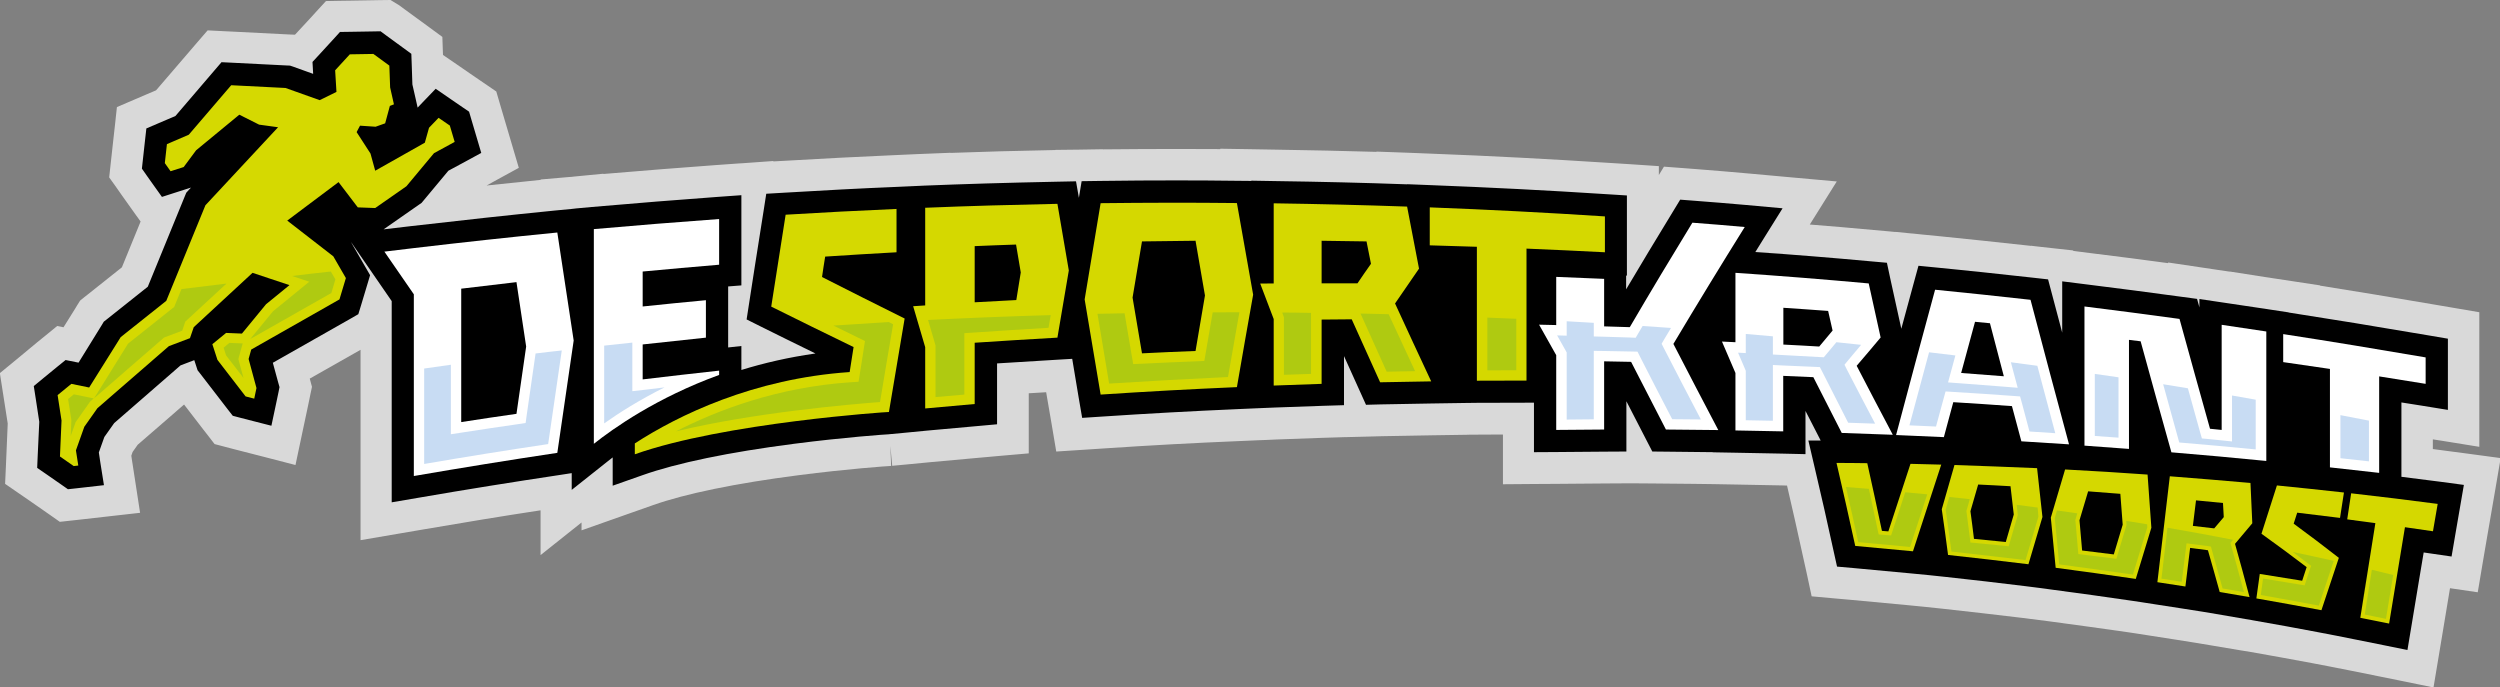
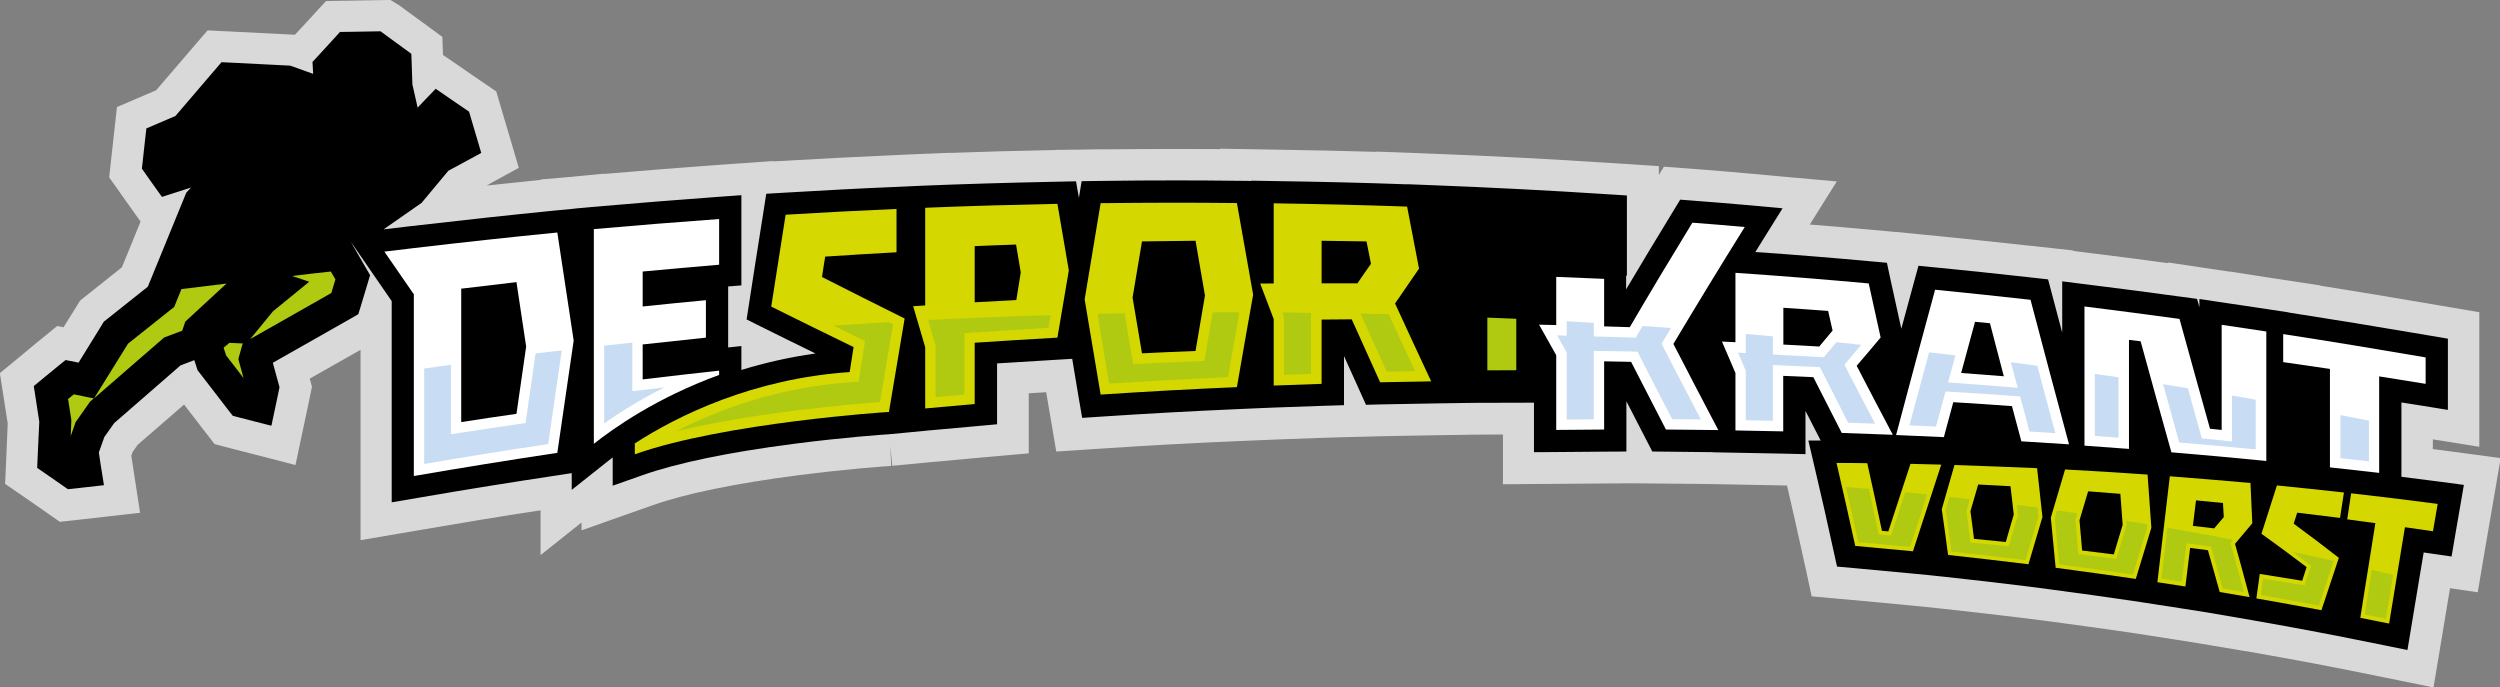
<svg xmlns="http://www.w3.org/2000/svg" version="1.1" id="Laag_1" x="0px" y="0px" viewBox="0 0 1909.6 524.9" style="enable-background:new 0 0 1909.6 524.9;" xml:space="preserve">
  <rect x="0" y="0" width="1909.6" height="524.9" fill="#808080" stroke="none" />
  <style type="text/css">
	.st0{fill:#D9D9D9;}
	.st1{fill:#D5D901;}
	.st2{fill:#FFFFFF;}
	.st3{fill:#D5D800;}
	.st4{fill:#C8DCF3;}
	.st5{fill:#AFCA11;}
</style>
  <path class="st0" d="M1884.8,346.5l-17.5-2.3c-2.9-0.4-5.9-0.8-9-1.2v-7.4l7.7,1.2l27.8,4.5v-28.2v-20V273v-14.3v-20.2l-19.9-3.4  l-14.1-2.4c-32.7-5.6-61.1-10.3-87.6-14.5v-0.2l-20.4-3.1l-14.5-2.2l-2-0.3l-1.8-0.3l-2.8-0.4l-27.6-4.3v0.1l-5.9-0.9l0,0l-2.9-0.4  l-10.7-1.6l-27.5-4.1v0.5c-21.5-2.9-40.8-5.4-58.8-7.6l-13.6-1.7l-0.1-0.4l-16.4-1.8l-10.8-1.2l-5.1-0.6v0.1  c-25.6-2.8-48.2-5.2-69.1-7.3l-14.3-1.4l-6.7-0.7l0,0l-1.5-0.1l-12-1.2l0,0.1l-4-0.4l-12.4-1.1c-16-1.5-32.4-2.9-48.9-4.2l20.6-32.9  l-38.9-3.5l-27.5-2.5c-13.6-1.2-27.3-2.4-40.6-3.4l-10.4-0.8l-14.6-1.1l-3.9,6.4v-6.8l-22.4-1.5l-15.9-1c-44.8-2.9-90.1-5.3-134.9-7  l-17.6-0.7l-24.9-0.9v0.2c-25-0.7-50.6-1.3-77.6-1.7l-17.3-0.3l-24.4-0.4v0.3c-10.7-0.1-21.6-0.1-32.7-0.1  c-18.2,0-36.9,0.1-56.9,0.3l0-0.1l-18.2,0.3l-18.1,0.2l0,0.1c-30.2,0.6-56.2,1.3-80.1,2.2v-0.1l-25,1l-17.7,0.8  c-27,1.2-55,2.6-85.4,4.4l-7.3,0.4v-0.3l-23.6,1.7l-1.9,0.1l0,0l-0.2,0l-18.2,1.3c-27.2,2-55.4,4.2-85.9,6.8l0-0.2l-22.7,2.2  l-1.6,0.2l-1.7,0.1l-21.9,1.9v0.3c-13.6,1.4-27.3,2.8-41.3,4.3l7.6-4.2l17-9.3l-5.5-18.6l-3.9-13.2l-3.7-12.5l-1.7-5.8l-2.4-8.2  l-7-4.8l-5-3.4l-8.6-5.9l-11.9-8.2l-8.2-5.6l-0.1-2.1l-0.4-11.7l-9.4-6.9l-6.7-4.9l-12.2-8.9l-4.6-3.4L298.3,0l-8,0.1l-5.7,0.1  l-18,0.3l-7.3,0.1l-10.3,0.2l-7,7.6l-4.9,5.4L225.8,26l-0.5,0.5l-2.6-0.1l-2.5-0.1l-41.5-2.1l-8.3-0.4l-11.8-0.6l-7.7,8.9l-5.4,6.3  L119.2,69l-8,3.4l-9.1,3.9l-12.8,5.5l-1.5,13.9l-1.1,9.8l-1.6,14.5l-0.7,6.4l-1,9.1l5.3,7.4l3.7,5.3l4.4,6.2l7.2,10.1l3.4,4.7  l-14.3,35l-26.4,21l-2.3,1.8l-3.2,2.6l-2.2,3.5l-1.5,2.5l-9,14.4l-4.8-1l-8.8,7.2l-6.3,5.1L18,270.1l-7.5,6.2l-10.6,8.7L2,298.5  l1.5,9.6l2.4,15.4l-1,23.5l-0.4,9.4l-0.6,13.2l10.9,7.5l7.7,5.3l10.5,7.3l5.3,3.7l7.4,5.2l9-1l6.4-0.7l3.5-0.4l17.6-2l24.8-2.8  l-3.8-24.7l-2.7-17.5l-0.2-1.4l1-2.9l3.9-5.5l35.4-30.7l14.7,19.1l3.6,4.6l5,6.5l8,2.1l5.7,1.5l6.6,1.7l17.2,4.4l24.3,6.3l5.2-24.6  l3.7-17.4l1.7-8.1l0.8-4l1.2-5.6l-1.5-5.6l-0.2-0.7l38.8-22v96.7v20.2v28.5l28.1-4.8l19.9-3.4c29.8-5.1,59.8-10.1,89.5-14.6V424  l31.3-24.9v6l32-11.3l22.7-8c24.6-8.7,62.9-16.6,110.9-22.8c37.1-4.8,67.9-7,70.9-7.1l-0.5-12l0,0l-0.1-3.4l0.3,3.4l0,0l1.1,11.9  l10.7-1l18.7-1.8c12.4-1.2,25.1-2.3,37.4-3.4l0.1,0l15.5-1.4l21.9-1.9v-22v-15.6v-8.3c4.4-0.3,8.9-0.5,13.3-0.8  c0.5,2.9,1,5.9,1.5,8.8l2.6,15.1l3.6,21.4l21.6-1.4l15.3-1c34.2-2.3,68.9-4.2,103.2-5.6l13.7-0.6l7.8-0.3l6.5-0.3  c12-0.5,24.3-0.9,36.1-1.3l0.2,0l16.4-0.5l0.7,0l0,0l15.9-0.4l11.2-0.3c12.9-0.3,26-0.5,38.7-0.7l26.3-0.4l3.5-0.1l4.8,0  c6.4-0.1,12.8-0.1,19.3-0.1v13.8v24.2l24.2-0.2l17.1-0.1l12.1-0.1l24.5-0.2l16.9-0.1l5.4,0l14.1,0.1l10.3,0.1  c7.3,0.1,14.2,0.1,21,0.2l15,0.2l16.7,0.3l0.1,0c11.9,0.2,24.2,0.4,36.1,0.7l3.5,0.1c4.2,18.1,8.4,36.6,12.4,55.1l2.7,12.2l3.7,17.3  l17.6,1.6l12.5,1.1c14.5,1.3,29.2,2.7,43.8,4.1l13.2,1.3l0,0l13.2,1.4c20.2,2.2,40.7,4.6,60.8,7l10.2,1.3l10.2,1.3  c20.1,2.7,40.5,5.5,60.6,8.4l6,0.9l10.2,1.6c8.5,1.3,12.7,1.9,21.2,3.3l13.2,2.1l1.9,0.3l10.7,1.8c9.1,1.5,13.5,2.3,22.6,3.8  l3.2,0.5l2,0.3c17.6,3.1,33.6,6,49.1,8.9l14.6,2.8l0.9,0.2l13.8,2.7c8.7,1.7,13,2.6,21.8,4.4l17.3,3.5l24.4,5l4.1-24.6l2.9-17.4  l5.6-33.8l21.2,3.1l3.9-23.2l2.8-16.4l3.6-20.9l3-17.4l4.2-24.6L1884.8,346.5z" />
  <path d="M1864.2,368c-9.9-1.3-19.9-2.5-29.9-3.8v-3v-53.8c5.3,0.8,10.5,1.7,15.8,2.5l19.7,3.2v-20V273v-14.3l-14.1-2.4  c-41-7-75.3-12.6-107.6-17.6v-0.1l-14.5-2.2c-1.3-0.2-2.6-0.4-3.8-0.6l-2.8-0.4v0c-9.1-1.4-18.3-2.7-27.5-4.1l-19.5-2.9v6.4  l-1.8-6.5l-11.1-1.5c-27.2-3.7-51-6.8-72.8-9.5l-19.1-2.4v19.2v20c-2.6-9.8-5.2-19.6-7.8-29.4l-3-11.3l-11.6-1.3  c-27.3-3-51.2-5.6-73.1-7.7l-14.3-1.4l-3.8,13.9c-2.9,10.9-6.1,22.3-9.3,34.2c-1.1-5-2.2-10-3.3-15c-1.7-7.6-3.4-15.5-5.1-23.2  l-2.6-12.2l-12.4-1.1c-29.3-2.7-58.8-5.1-88.1-7.1c2.1-3.3,4.2-6.7,6.2-10l14.6-23.4l-27.5-2.5c-13.5-1.2-27-2.3-40.3-3.3l-10.4-0.8  l-5.4,8.9c-12.9,21.1-24.7,40.7-35.9,59.6V213v-2.5l0.6,0v-17.9v-27.4v-15.9l-15.9-1c-44.5-2.9-89.7-5.2-134.3-6.9l-17.6-0.7v0.1  c-32.8-1.2-66.1-2-101.9-2.5l-17.2-0.3v0.2l-10.9-0.1c-14.7-0.2-30.1-0.3-45.8-0.3c-18.7,0-37.9,0.1-58.7,0.4l-14.2,0.2l-2.1,12.7  l-2.2-12.6l-14.7,0.3c-39.4,0.8-71.6,1.8-101.4,3l-4.2,0.2v0l-17.7,0.8c-26.9,1.1-54.7,2.6-85,4.4l-13.6,0.8l-2.1,13.5  c-2.1,13.5-4.3,27.2-6.4,40.5c-1.5,9.9-3.1,19.8-4.6,29.7l-1.9,12.3l11.2,5.6c13.3,6.6,27,13.4,41.4,20.4  c-20.5,2.9-39.4,7.3-56.6,12.6v-18.3l-10.1,1.1v-7.4v-28.6v-10.6l10.1-0.8v-15.7v-34.9v-18.3l-18.2,1.3c-30.1,2.2-61.5,4.7-96,7.7  l-12,1.1l0,0l-1.7,0.2l-1.8,0.2v0l-12.6,1.2c-35.1,3.5-71.1,7.4-109.9,11.9l-21.1,2.5l3.3-2.3l23.8-16.6l1.9-1.3l1.5-1.8l19-22.8  l13-7l12.1-6.6l-3.9-13.2l-3.7-12.5l-1.7-5.8l-5-3.4l-8.6-5.9l-11.9-8.2l-10,10.4l-3.8,4l-1.4-6.3l-2.6-11.4l-0.5-15.1l-0.3-8.3  l-6.7-4.9l-12.2-8.9l-4.6-3.4l-5.7,0.1l-18,0.3l-7.3,0.1l-4.9,5.4l-11.2,12.2l-4.9,5.3l0.4,7.2l0.1,1.9l-15.3-5.5l-2.4-0.8l-2.5-0.1  l-41.5-2.1l-8.3-0.4l-5.4,6.3l-29.8,34.8l-13.1,5.6l-9.1,3.9l-1.1,9.8l-1.6,14.5l-0.7,6.4l3.7,5.3l4.4,6.2l7.2,10.1l11.8-3.8l10-3.2  l0.4-0.1l-1.5,1.6l-2.1,2.3l-1.2,2.9l-28.2,68.9l-31.3,24.9l-2.3,1.8l-1.5,2.5L60,277l-2-0.4l-7.9-1.6l-6.3,5.1l-10.5,8.6l-7.5,6.2  l1.5,9.6l2.7,17.7L28.8,348l-0.4,9.4l7.7,5.3l10.5,7.3l5.3,3.7l6.4-0.7l3.5-0.4l17.6-2L76.6,353l-1.1-7.4l4.2-11.8l7.5-10.6  l50.7-44.1l10.5-4l1.6,4.9l0.9,2.8l1.8,2.3l21.5,27.9l3.6,4.6l5.7,1.5l6.6,1.7l17.2,4.4l3.7-17.4l1.7-8.1l0.8-4l-1.1-3.9l-4-14.7  l59.4-33.7l5.9-3.4l2-6.5l4.9-16.3l2.1-7l-3.7-6.4l-9.6-16.6l-1.4-2.5l11.7,17c6.4,9.3,13,18.9,19.5,28.3v133.5v20.2l19.9-3.4  c36.4-6.3,73.2-12.2,109.2-17.6l8.4-1.3v12.8l27.6-21.9c1.1-0.9,2.4-1.9,3.7-2.9v21.6l22.7-8c26.2-9.3,66.2-17.6,115.8-24  c38.6-5,70.2-7.2,73-7.3c-0.2,0-0.3,0-0.4,0l10.7-1l18.6-1.8c12.5-1.2,25.3-2.3,37.7-3.4l15.5-1.4v-15.6v-30.9  c15.6-1,31.4-2,47.2-2.9l10.2-0.6c1.7,10,3.4,20,5,30l2.6,15.1l15.3-1c34.4-2.3,69.3-4.2,103.7-5.7l13.7-0.6l0,0l14.4-0.6  c12.1-0.5,24.5-0.9,36.5-1.3l16.4-0.5v-16.5V272c3.5,7.7,6.9,15.3,10.3,22.8l1.9,4.2l4.6,10.2l11.2-0.3c12.9-0.3,26.1-0.5,38.8-0.7  l26.3-0.4l0,0l8.5-0.1c12.5-0.1,25.4-0.1,37.8-0.1h5.7v20.7v17.1l17.1-0.1l12.1-0.1l24.5-0.2l16.9-0.1v-16.9v-21.5  c5.1,9.9,10.1,19.7,15.1,29.3l4.7,9.1l10.3,0.1c11.9,0.1,24.1,0.2,36.2,0.4v0.1l16.7,0.3c12,0.2,24.3,0.4,36.4,0.7l17.4,0.4v-17.4  v-15.6c2.4,4.8,4.9,9.5,7.3,14.2c1.4,2.8,2.9,5.6,4.3,8.4l-9.4,0l4.9,21c4.9,20.7,9.7,41.9,14.3,63.1l2.7,12.2l12.5,1.1  c14.6,1.3,29.4,2.7,44,4.1l13.5,1.3l0,0l13.2,1.4c20.3,2.2,40.9,4.6,61.2,7.1l10.3,1.3l10.3,1.4c20.2,2.7,40.8,5.5,61,8.5l6,0.9  l10.3,1.6c8.6,1.3,12.8,2,21.3,3.3l15.3,2.4l0,0l10.7,1.8c9.1,1.5,13.6,2.3,22.7,3.9l3.2,0.5l2,0.4c17.7,3.1,33.8,6,49.4,9l14.6,2.8  l0,0l15,3c8.8,1.7,13.1,2.6,21.9,4.4l17.3,3.5l2.9-17.4l6.1-36.8l3.4-20.3c1.5,0.2,3.1,0.5,4.8,0.7l16.5,2.4l2.8-16.4l3.6-20.9  l3-17.4L1864.2,368z" />
-   <polygon class="st1" points="257,70.2 244.2,76.5 218.1,67.2 176.6,65.1 144.2,102.9 127.5,110.1 125.9,124.6 130.3,130.8   140.3,127.6 149.8,114.8 182.8,87.6 197.9,95.2 212.4,97.2 156.9,156.8 127,229.8 92.2,257.5 68.1,296 54.5,293.2 44,301.8   47,321.2 45.8,348.7 56.3,356 59.8,355.6 58,344 64.4,326 74.4,311.8 129,264.4 145.1,258.3 148,249.9 192.9,208.4 221.1,217.8   203.2,232.4 184.8,254.8 172.7,254.3 162.2,262.9 166.1,274.9 187.6,302.8 194.2,304.5 195.9,296.4 189.9,274.2 191.9,267   259.3,228.7 264.2,212.4 254.6,195.8 219.4,168.5 258.6,139.1 273.3,158.4 286.6,158.9 310.4,142.3 331.5,117 347.3,108.4   343.6,95.9 335,90 327.7,97.6 324.5,109 286.6,130.4 283,117.3 272.4,100.9 275,96 286.9,96.8 294.2,94.2 297.8,80.9 300.9,79.7   298,66.8 297.4,50.1 285.2,41.2 267.2,41.5 256,53.7 " />
  <path class="st2" d="M1478.1,221.3c-9.9,36.5-19.9,73.5-29.8,111c12.2,0.5,24.3,1,36.5,1.6c2.4-8.9,4.8-17.8,7.2-26.7  c14.9,0.9,29.9,1.9,44.8,3c2.4,9,4.8,18,7.2,26.9c12.1,0.7,24.3,1.5,36.4,2.3c-9.8-36.3-19.6-73.1-29.4-110.4  C1526.7,226.3,1502.4,223.7,1478.1,221.3z M1498,284.9c3.5-13.1,7.1-26.1,10.6-39.1c3.8,0.4,7.6,0.7,11.4,1.1  c3.5,13.6,7.1,27.1,10.6,40.5C1519.8,286.6,1508.9,285.7,1498,284.9z" />
  <path class="st2" d="M1697,328.4c-3-0.3-5.9-0.6-8.9-0.9c-7.8-27.7-15.5-55.6-23.3-83.9c-24.2-3.3-48.4-6.5-72.6-9.5  c0,35.4,0,70.9,0,106.3c11.3,0.8,22.6,1.6,34,2.5c0-27.8,0-55.5,0-83.3c3,0.4,5.9,0.7,8.9,1.1c7.8,28.6,15.7,56.9,23.5,84.8  c24.2,2,48.4,4.2,72.5,6.6c0-33,0-65.9,0-98.9c-11.3-1.7-22.7-3.4-34.1-5.1C1697,274.9,1697,301.6,1697,328.4z" />
  <path class="st2" d="M1744,255.2c0,7.1,0,14.3,0,21.4c11.9,1.7,23.8,3.5,35.7,5.2c0,25.1,0,50.2,0,75.2c12.5,1.4,25.1,2.8,37.6,4.2  c0-24.6,0-49.1,0-73.7c11.8,1.9,23.7,3.8,35.5,5.7c0-6.7,0-13.5,0-20.2C1816.6,266.8,1780.4,260.8,1744,255.2z" />
  <path class="st3" d="M840.7,155.2c-4.1,24.4-8.1,48.9-12.2,73.5c4.1,24.3,8.1,48.6,12.2,72.7c34.7-2.3,69.4-4.2,104.1-5.7  c4.1-23.7,8.2-47.2,12.4-70.6c-4.1-23.2-8.2-46.6-12.4-70C910.1,154.7,875.4,154.8,840.7,155.2z M913.2,268.1  c-13.6,0.5-27.3,1.1-40.9,1.8c-2.4-14.2-4.8-28.4-7.2-42.6c2.4-14.3,4.8-28.6,7.2-42.9c13.6-0.2,27.3-0.4,40.9-0.5  c2.4,14,4.8,27.9,7.2,41.8C918,239.8,915.6,253.9,913.2,268.1z" />
-   <path class="st3" d="M1225.9,165.3c-44.6-2.9-89.2-5.2-133.8-6.9c0,9.7,0,19.3,0,29c12,0.3,24,0.7,36,1.1c0,34.1,0,68.2,0,102.3  c12.6-0.1,25.3-0.1,37.9-0.1c0-33.6,0-67.2,0-100.8c20,0.8,39.9,1.8,59.9,2.8C1225.9,183.7,1225.9,174.5,1225.9,165.3z" />
  <path class="st2" d="M549.3,283.1c-19.5,2.1-38.9,4.4-58.4,6.7c0-8.9,0-17.8,0-26.7c16.1-1.8,32.2-3.5,48.3-5.2c0-9.5,0-19.1,0-28.6  c-16.1,1.5-32.2,3.1-48.3,4.8c0-8.9,0-17.8,0-26.7c19.4-1.8,38.9-3.6,58.4-5.2c0-11.6,0-23.2,0-34.9c-31.9,2.3-63.8,4.9-95.7,7.7  c0,54.7,0,109.3,0,164c14.6-11.6,48-35.3,95.7-52.6C549.3,285.4,549.3,284.3,549.3,283.1z" />
  <path class="st1" d="M630.3,196c18.2-1.2,36.3-2.3,54.5-3.3c0-11,0-22.1,0-33.1c-28.2,1.2-56.5,2.7-84.7,4.4  c-3.7,23.3-7.3,46.7-11,70.2c20.9,10.4,41.9,20.7,62.9,30.9c-1,6.4-2,12.7-3,19.1c-73.7,5-131.1,33.1-164.1,54.5c0,2.8,0,5.6,0,8.3  c68-24.1,194.1-32.5,194.1-32.3c4-23.9,8-47.7,12-71.4c-21-10.4-42-21-63.1-31.7C628.6,206.3,629.5,201.2,630.3,196z" />
  <path class="st2" d="M316.1,189.5c-7.5,0.9-15,1.8-22.5,2.7c7.5,10.9,15,21.8,22.5,32.6c0,46.3,0,92.5,0,138.8  c36.5-6.3,73-12.2,109.6-17.7c4.2-28.7,8.3-57.3,12.5-85.8c-4.2-27.4-8.3-54.9-12.5-82.5C389.1,181.2,352.6,185.2,316.1,189.5z   M394.5,316.1c-14.1,2-28.1,4.1-42.2,6.3c0-34,0-67.9,0-101.9c14-1.7,28.1-3.4,42.2-5c2.5,16.4,4.9,32.8,7.4,49.2  C399.4,281.8,397,298.9,394.5,316.1z" />
  <path class="st2" d="M1332.7,173.4c-13.3-1.2-26.6-2.3-40-3.3c-15.9,26-31.9,52.6-47.8,79.8c-6.5-0.2-13.1-0.4-19.6-0.6  c0-12.1,0-24.2,0-36.3c-12.2-0.5-24.4-1-36.6-1.5c0,12.3,0,24.5,0,36.8c-4.4-0.1-8.7-0.2-13.1-0.3c4.4,7.8,8.7,15.6,13.1,23.3  c0,19,0,38,0,57.1c12.2-0.1,24.4-0.2,36.6-0.3c0-17.4,0-34.7,0-52.1c6.9,0.1,13.7,0.3,20.6,0.4c8.9,17.4,17.8,34.7,26.6,51.7  c13.3,0.1,26.6,0.2,40,0.4c-11.4-21.6-22.8-43.6-34.3-65.8C1296.4,232.2,1314.6,202.4,1332.7,173.4z" />
  <path class="st3" d="M1083.9,205.2c-3-15.7-6.1-31.6-9.1-47.4c-34-1.2-67.9-2-101.9-2.5c0,20.4,0,40.8,0,61.2  c-3.4,0-6.8,0.1-10.3,0.1c3.4,9.1,6.8,18.1,10.3,27.1c0,16.9,0,33.8,0,50.8c12.2-0.5,24.4-0.9,36.6-1.3c0-16.4,0-32.7,0-49.1  c7.7-0.1,15.4-0.2,23-0.2c7.2,16.1,14.5,32.2,21.7,48.1c13-0.3,26-0.5,39-0.7c-9.2-19.6-18.4-39.5-27.6-59.5  C1071.7,222.9,1077.8,214,1083.9,205.2z M1036.9,216.4c-9.1,0-18.3,0-27.4,0c0-10.8,0-21.7,0-32.5c11.4,0.1,22.9,0.3,34.3,0.5  c1.1,5.7,2.3,11.4,3.4,17.1C1043.7,206.4,1040.3,211.4,1036.9,216.4z" />
  <path class="st2" d="M1436.5,257.8c-3-13.7-6.1-27.5-9.1-41.3c-33.9-3.1-67.8-5.8-101.8-8.1c0,17.7,0,35.3,0,53  c-3.4-0.2-6.8-0.3-10.3-0.5c3.4,8,6.8,16,10.3,24c0,14.6,0,29.3,0,43.9c12.2,0.2,24.4,0.4,36.5,0.7c0-14.1,0-28.2,0-42.4  c7.7,0.3,15.3,0.7,23,1c7.2,14.3,14.5,28.5,21.7,42.6c13,0.4,26,0.9,39,1.4c-9.2-17.4-18.4-34.9-27.6-52.7  C1424.4,272.2,1430.5,265,1436.5,257.8z M1389.6,264.7c-9.1-0.5-18.3-1.1-27.4-1.5c0-9.4,0-18.7,0-28.1c11.4,0.8,22.8,1.5,34.2,2.4  c1.1,5,2.3,10,3.4,15C1396.4,256.5,1393,260.6,1389.6,264.7z" />
  <path class="st3" d="M706.7,158.7c0,24.9,0,49.7,0,74.6c-3.1,0.2-6.1,0.4-9.2,0.6c3.1,10.5,6.1,20.9,9.2,31.3c0,15.6,0,31.2,0,46.8  c12.6-1.2,25.2-2.3,37.8-3.4c0-15.6,0-31.2,0-46.8c21-1.4,42.1-2.7,63.2-3.9c2.9-17.2,5.8-34.3,8.7-51.3  c-2.9-16.9-5.8-33.9-8.7-50.9C774,156.4,740.4,157.3,706.7,158.7z M776.3,229.2c-10.6,0.5-21.2,1.1-31.8,1.7c0-14.3,0-28.6,0-42.9  c10.5-0.4,21-0.9,31.6-1.2c1.2,7.1,2.4,14.2,3.6,21.3C778.6,215.1,777.4,222.1,776.3,229.2z" />
  <path class="st4" d="M409.1,270l-6.8,47.2l-0.8,5.9l-5.9,0.9c-14,2-28.1,4.1-42.1,6.3l-9.1,1.4v-9.2v-43.9c-7,1-13.9,2-20.4,2.9  v72.9c31.4-5.4,63.2-10.5,94.7-15.2c3.5-23.9,6.9-47.7,10.4-71.5C422.3,268.4,415.7,269.2,409.1,270z" />
  <path class="st4" d="M483,298.8v-8.9v-26.7v-1.5c-7.3,0.8-14.4,1.5-21.5,2.3v59.4c11.4-8.1,26.9-17.9,46.1-27.5  c-5.2,0.6-10.5,1.2-15.7,1.9L483,298.8z" />
  <path class="st5" d="M636.6,248.7c6.3,3.1,12.6,6.2,18.8,9.2l5.3,2.6l-0.9,5.8l-1.6,10.2l-1.4,8.9l-1,6.2l-6.3,0.4  c-56.1,3.8-102,21.5-133.2,37.5c59.1-14.3,133.4-20.7,155.9-22.4c3.3-19.9,6.6-39.7,10-59.4c-1.1-0.6-2.2-1.1-3.3-1.7  C664.4,246.9,650.4,247.8,636.6,248.7z" />
  <path class="st5" d="M708.9,244.4l5.4,18.5l0.3,1.1v1.1v38.2c7.3-0.7,14.7-1.3,22-1.9v-39.5v-7.4l7.4-0.5c19-1.3,38-2.5,56.9-3.6  l1.7-9.7C770.3,241.6,739.1,242.9,708.9,244.4z" />
  <path class="st5" d="M926.3,238.6l-5.3,30.8l-1.1,6.3l-6.4,0.3c-13.6,0.5-27.2,1.1-40.9,1.8l-7,0.3l-1.2-6.9l-5.4-31.9  c-6.9,0.1-13.8,0.3-20.7,0.4c3,17.8,5.9,35.6,8.9,53.3c30.1-1.9,60.6-3.6,90.8-5c2.9-16.6,5.8-33,8.7-49.5  C939.9,238.6,933.1,238.6,926.3,238.6z" />
  <path class="st5" d="M979.4,238.7l0.8,2.2l0.5,1.4v1.5v42.5c6.9-0.3,13.8-0.5,20.7-0.7v-41.4V239  C994.1,238.8,986.8,238.8,979.4,238.7z" />
  <path class="st5" d="M1039.2,239.5l0.5,1.1c6.5,14.5,13,29,19.5,43.3c7.2-0.2,14.4-0.3,21.7-0.4c-6.7-14.4-13.4-28.9-20.2-43.5  C1053.5,239.9,1046.3,239.7,1039.2,239.5z" />
  <path class="st5" d="M1136.1,242.6v40.3c7.4,0,14.7-0.1,22.1-0.1v-39.3C1150.7,243.2,1143.4,242.9,1136.1,242.6z" />
  <path class="st4" d="M1269.2,262.6l2.2-3.8c1.7-2.8,3.3-5.5,5-8.3c-7.3-0.5-14.5-1-21.7-1.5c-1,1.6-1.9,3.3-2.9,4.9l-2.4,4.1  l-4.7-0.2l-19.6-0.6l-7.7-0.2v-7.7v-2.7c-6.9-0.4-13.9-0.8-20.7-1.2v2.9v8.1l-7.3-0.2c2.1,3.7,4.2,7.5,6.3,11.2l1,1.8v2.1v49.2  c6.9-0.1,13.8-0.1,20.7-0.2v-44.2V268l8.1,0.1c6.9,0.1,13.7,0.3,20.6,0.4l4.7,0.1l2.1,4.2c8.1,16,16.3,31.8,24.4,47.4  c7.3,0,14.6,0.1,21.9,0.2c-9.4-17.8-18.7-35.9-28.1-54.1L1269.2,262.6z" />
  <path class="st4" d="M1408.9,278.6l3.3-4c3.1-3.8,6.2-7.5,9.4-11.2c-6.3-0.7-12.6-1.3-18.9-2c-2.3,2.8-4.7,5.6-7,8.4l-2.6,3.1  l-4-0.2c-9.1-0.5-18.2-1-27.4-1.5l-7.5-0.4v-7.5v-6.4c-6.9-0.6-13.8-1.2-20.7-1.8v6.3v8.3l-5.9-0.3l5.3,12.4l0.6,1.5v1.6V321  c6.9,0.1,13.8,0.3,20.7,0.4v-34.3v-8.3l8.3,0.4c7.7,0.3,15.4,0.7,23,1l4.6,0.2l2.1,4.1c6.5,12.9,13,25.7,19.5,38.4  c6.9,0.2,13.8,0.5,20.6,0.7c-7.1-13.4-14.1-26.9-21.2-40.6L1408.9,278.6z" />
  <path class="st4" d="M1536,276.7c0.8,2.9,1.5,5.8,2.3,8.7l2.9,10.8l-11.1-0.9c-10.9-0.9-21.7-1.7-32.6-2.5l-9.5-0.7l2.5-9.2  c1-3.8,2.1-7.6,3.1-11.4c-6.7-0.8-13.4-1.6-20.1-2.4c-5,18.6-10,37-15,55.8c6.8,0.3,13.6,0.6,20.3,0.9l5.6-20.6l1.7-6.2l6.4,0.4  c15,0.9,29.9,1.9,44.9,3l5.6,0.4l1.5,5.4l5.7,21.4c6.6,0.4,13.2,0.8,19.7,1.3c-4.6-17-9.1-34.3-13.7-51.5  C1549.4,278.5,1542.7,277.6,1536,276.7z" />
  <path class="st4" d="M1704.9,302.1v26.3v8.8l-8.7-0.9l-8.9-0.9l-5.4-0.5l-1.5-5.2c-3.1-10.9-6.1-22.1-9.2-33.1  c-6.3-1-12.6-2.1-18.9-3.1c4.1,14.9,8.2,29.8,12.3,44.5c19.4,1.6,39,3.4,58.4,5.3v-38C1717.1,304.2,1711,303.1,1704.9,302.1z" />
  <path class="st4" d="M1600.1,285.6V333c6,0.4,12.1,0.9,18.1,1.3v-46.1C1612.2,287.3,1606.2,286.5,1600.1,285.6z" />
  <path class="st4" d="M1787.7,317.1V350c7.3,0.8,14.5,1.6,21.8,2.4v-31.1C1802.2,319.9,1794.9,318.5,1787.7,317.1z" />
  <path class="st5" d="M252.7,207.4l3.5,6l-3.1,10.4l-62,35.2l17.4-21.2l17.3-14.1l10.4-8.5l-12.8-4.3l-0.2-0.1  C233,209.6,242.9,208.4,252.7,207.4 M173,216.6l-30.1,27.8l-1.4,1.3l-0.6,1.8l-1.7,5.1l-12.8,4.8l-1.2,0.5l-1,0.9l-52.4,45.5  l2.7-4.3l23.3-37.5l33.8-26.9l1.5-1.2l0.7-1.8l4.8-11.8C150.1,219.4,161.6,218,173,216.6 M175.2,261.9l9.3,0.4h0.9l-0.8,2.8l-2,7.2  l-0.5,2l0.5,2l3.4,12.4l-13.3-17.2l-1.9-5.9L175.2,261.9 M56.4,301.2l10.2,2.1l5,1l-2.1,1.9l-0.7,0.6l-0.5,0.7l-10,14.2l-0.6,0.8  l-0.3,1l-3.4,9.6l0.5-11.6v-0.7l-0.1-0.7L52,304.8L56.4,301.2" />
  <g>
    <path class="st3" d="M1437.5,405.5c1.9,0.1,2.9,0.2,4.9,0.4c5.6-17.2,11.3-34.4,16.9-51.6c9.4,0.2,14.1,0.3,23.5,0.6   c-7.2,22.1-14.4,44.2-21.6,66.2c-14.7-1.4-29.4-2.8-44.1-4.1c-4.6-21.2-9.4-42.3-14.3-63.4c9.4,0,14.1,0.1,23.5,0.2   C1430.1,371,1433.9,388.2,1437.5,405.5z" />
    <path class="st3" d="M1483.2,389c3.2-11.3,6.5-22.6,9.7-33.8c21,0.7,42.1,1.5,63.1,2.4c1.4,12.4,2.8,24.9,4.1,37.3   c-3.6,12-7.1,24.1-10.7,36.1c-20.5-2.5-40.9-4.9-61.4-7.1C1486.5,412.2,1484.9,400.6,1483.2,389z M1535.7,371.4   c-9.9-0.6-14.8-0.8-24.7-1.3c-2.4,8.2-3.6,12.3-5.9,20.4c1.1,8.4,1.7,12.6,2.7,21.1c9.7,0.9,14.6,1.4,24.3,2.4   c2.4-8.4,3.7-12.6,6.1-21C1537.2,384.3,1536.7,380,1535.7,371.4z" />
    <path class="st3" d="M1566.5,395.4c3.6-12.3,7.2-24.5,10.9-36.8c21,1.1,42,2.4,63,3.9c1,13.5,2,27,2.9,40.6c-4,13-7.9,26-11.9,39.1   c-20.4-3-40.8-5.8-61.2-8.5C1569,420.9,1567.8,408.1,1566.5,395.4z M1619.6,377.2c-9.8-0.8-14.8-1.2-24.6-1.9   c-2.7,8.9-4,13.3-6.6,22.1c0.8,9.2,1.2,13.8,2,23.1c9.7,1.2,14.5,1.8,24.2,3c2.7-9.1,4.1-13.6,6.8-22.7   C1620.7,391.3,1620.3,386.6,1619.6,377.2z" />
    <path class="st3" d="M1686.5,420.3c-5.5-0.7-8.2-1.1-13.6-1.8c-1.2,9.8-2.4,19.7-3.6,29.5c-8.6-1.4-12.9-2-21.4-3.3   c3.2-27,6.3-53.9,9.5-80.9c20.5,1.6,41.1,3.3,61.6,5.1c0.5,10.3,1,20.5,1.4,30.8c-5.3,6.3-7.9,9.5-13.2,15.7   c3.8,13.5,7.5,27.1,11.1,40.7c-9.1-1.6-13.7-2.4-22.8-3.9C1692.5,441.5,1689.6,430.9,1686.5,420.3z M1698,384.2   c-8.2-0.8-12.3-1.2-20.6-2c-1,7.8-1.4,11.7-2.4,19.5c6.5,0.7,9.8,1.1,16.3,1.9c2.9-3.4,4.4-5.1,7.3-8.6   C1698.4,390.7,1698.2,388.6,1698,384.2z" />
    <path class="st3" d="M1726.1,438.4c10.8,1.7,21.6,3.5,32.4,5.2c1.3-4.2,2-6.3,3.4-10.4c-11.4-8.7-22.9-17.2-34.5-25.5   c3.9-12.3,7.9-24.6,11.8-36.9c17.1,1.7,34.2,3.5,51.2,5.4c-1.2,7.8-1.8,11.6-3,19.4c-10.9-1.4-21.8-2.7-32.7-4   c-1.1,3.4-1.6,5.1-2.7,8.4c11.6,8.5,23.1,17.2,34.5,26.1c-4.4,13.3-8.9,26.7-13.3,40c-16.5-3.1-33.1-6.1-49.7-9   C1724.5,449.6,1725,445.9,1726.1,438.4z" />
    <path class="st3" d="M1795.9,376.8c22,2.5,44.1,5.2,66.1,8.1c-1.4,8.4-2.1,12.5-3.6,20.9c-8.6-1.3-12.8-1.9-21.4-3.1   c-4,24.5-8.1,49-12.1,73.6c-8.8-1.8-13.2-2.7-22-4.4c3.8-24.1,7.7-48.2,11.5-72.3c-8.6-1.2-12.9-1.7-21.5-2.9   C1794.1,388.7,1794.7,384.7,1795.9,376.8z" />
  </g>
  <g>
    <path class="st5" d="M1455.3,376c-3.4,10.3-6.7,20.6-10.1,30.8l-0.7,2.2l-2.4-0.2c-1.9-0.2-2.9-0.2-4.9-0.4l-2.2-0.2l-0.5-2.2   c-2.3-10.9-4.6-21.8-7-32.6c-5.8-0.5-11.7-1-17.5-1.4c3.2,13.9,6.4,28,9.4,42.1c13.1,1.2,26.4,2.4,39.6,3.7   c4.4-13.4,8.7-26.8,13.1-40.2C1466.6,377.1,1460.9,376.5,1455.3,376z" />
    <path class="st5" d="M1430.7,373.8C1430.7,373.8,1430.7,373.8,1430.7,373.8L1430.7,373.8C1430.7,373.8,1430.7,373.8,1430.7,373.8z" />
    <path class="st5" d="M1437.5,405.5c-1.4-6.6-2.8-13.2-4.2-19.8C1434.7,392.4,1436.1,398.9,1437.5,405.5z" />
    <path class="st5" d="M1417.1,417c-1.5-6.9-3-13.8-4.6-20.7C1414,403.2,1415.6,410.1,1417.1,417z" />
    <path class="st5" d="M1407,371.9L1407,371.9c1.6,6.8,3.1,13.6,4.6,20.4C1410.1,385.5,1408.5,378.7,1407,371.9z" />
  </g>
  <g>
    <path class="st5" d="M1538,390.8c-0.1-0.5-0.1-0.9-0.2-1.3C1537.9,389.9,1537.9,390.3,1538,390.8z" />
    <path class="st5" d="M1505.7,388.5c0.8-2.6,1.4-4.8,2-6.9C1507.1,383.7,1506.4,385.9,1505.7,388.5z" />
    <path class="st5" d="M1560.2,394.9c-0.2-2.2-0.5-4.5-0.7-6.7l0,0C1559.7,390.4,1559.9,392.6,1560.2,394.9z" />
    <path class="st5" d="M1556.4,387.7c-5.3-0.7-10.7-1.4-16-2.1c0.2,2.1,0.5,4.4,0.8,7.1l0.1,0.6l-0.2,0.6c-2.5,8.4-3.7,12.6-6.1,21   l-0.7,2.4l-2.5-0.3c-9.7-1-14.5-1.5-24.3-2.4l-2.4-0.2l-0.3-2.4c-1.1-8.5-1.6-12.6-2.7-21.1l-0.1-0.6l0.2-0.6   c1-3.3,1.7-5.9,2.4-8.4c-5.2-0.6-10.4-1.2-15.6-1.7c-0.9,3.2-1.9,6.5-2.8,9.7c1.5,10.6,3,21.3,4.4,32c18.8,2.1,37.8,4.3,56.6,6.5   c3.3-11,6.5-22.1,9.8-33.1C1556.9,392.3,1556.6,390,1556.4,387.7z" />
    <path class="st5" d="M1538.2,393c-0.1-0.7-0.2-1.4-0.2-2.1C1538,391.6,1538.1,392.3,1538.2,393z" />
    <path class="st5" d="M1537.5,386.5c0-0.4-0.1-0.7-0.1-1.1C1537.4,385.8,1537.4,386.2,1537.5,386.5z" />
  </g>
  <g>
    <path class="st5" d="M1589.8,392.5L1589.8,392.5c-0.3,1-0.6,2-0.9,3C1589.2,394.5,1589.5,393.5,1589.8,392.5z" />
    <path class="st5" d="M1640.1,400.5c-4.8-0.8-9.6-1.6-14.4-2.4c-0.5-0.1-1-0.2-1.6-0.2c0.1,0.9,0.1,1.7,0.2,2.7l0,0.6l-0.2,0.5   c-2.7,9.1-4.1,13.7-6.8,22.7l-0.7,2.4l-2.5-0.3c-9.7-1.2-14.5-1.8-24.2-3l-2.4-0.3l-0.2-2.4c-0.8-9.3-1.2-13.8-2-23l-0.1-0.6   l0.2-0.6c0.5-1.6,0.9-3.1,1.3-4.5c-5.2-0.8-10.3-1.5-15.5-2.2c-0.6,2-1.2,3.9-1.7,5.9c1.2,11.6,2.3,23.5,3.4,35.3   c18.7,2.5,37.6,5.1,56.3,7.8c3.6-12,7.3-24,11-36.1C1640.2,402,1640.2,401.2,1640.1,400.5z" />
    <path class="st5" d="M1621.2,398.6c0-0.4-0.1-0.8-0.1-1.2l0,0C1621.2,397.7,1621.2,398.1,1621.2,398.6z" />
  </g>
  <g>
    <path class="st5" d="M1707.2,415.4c0.5-0.6,1-1.1,1.4-1.7C1708.1,414.2,1707.7,414.8,1707.2,415.4z" />
    <path class="st5" d="M1703.8,414.6l1-1.2c0.3-0.4,0.6-0.7,0.9-1.1c-16.5-3.2-33.2-6.3-50.1-9.2l-4.6,38.9c5.8,0.9,9.7,1.5,15.5,2.4   l3.3-26.4l0.4-3l3,0.4c5.5,0.7,8.2,1.1,13.7,1.8l1.9,0.3l0.5,1.9c2.8,9.9,5.6,20,8.4,30.1c6.4,1.1,10.5,1.8,16.3,2.8   c-3.2-12.1-6.6-24.3-9.9-36.1L1703.8,414.6z" />
    <path class="st5" d="M1652.8,402.6c-1.6,14-3.3,28-4.9,42C1649.5,430.6,1651.1,416.6,1652.8,402.6L1652.8,402.6z" />
  </g>
  <g>
    <path class="st5" d="M1751.3,421.6c4.1,3.1,8.2,6.2,12.3,9.3l1.7,1.3l-0.7,2l-3.4,10.4l-0.8,2.5l-2.5-0.4   c-9.7-1.6-19.6-3.2-29.3-4.8l-1.7,12.6c15.7,2.8,30.2,5.4,44.3,8.1c3.8-11.4,7.6-22.8,11.4-34.2   C1772.2,426.1,1761.8,423.8,1751.3,421.6z" />
    <path class="st5" d="M1744.3,420.1C1744.3,420.1,1744.3,420.1,1744.3,420.1c5.9,4.3,11.7,8.7,17.5,13.1   C1756,428.8,1750.2,424.4,1744.3,420.1z" />
  </g>
  <g>
    <path class="st5" d="M1808.8,434.5c-2,12.4-4,24.8-5.9,37.3C1804.9,459.3,1806.8,446.9,1808.8,434.5L1808.8,434.5z" />
    <path class="st5" d="M1811.7,435.2l-5.4,34.2c6.1,1.2,10.1,2,16.2,3.3l5.5-33.5C1822.6,437.8,1817.2,436.5,1811.7,435.2z" />
    <path class="st5" d="M1824.9,476.2c2-12.1,4-24.2,6-36.3l0,0C1828.9,452,1826.9,464.1,1824.9,476.2z" />
  </g>
</svg>